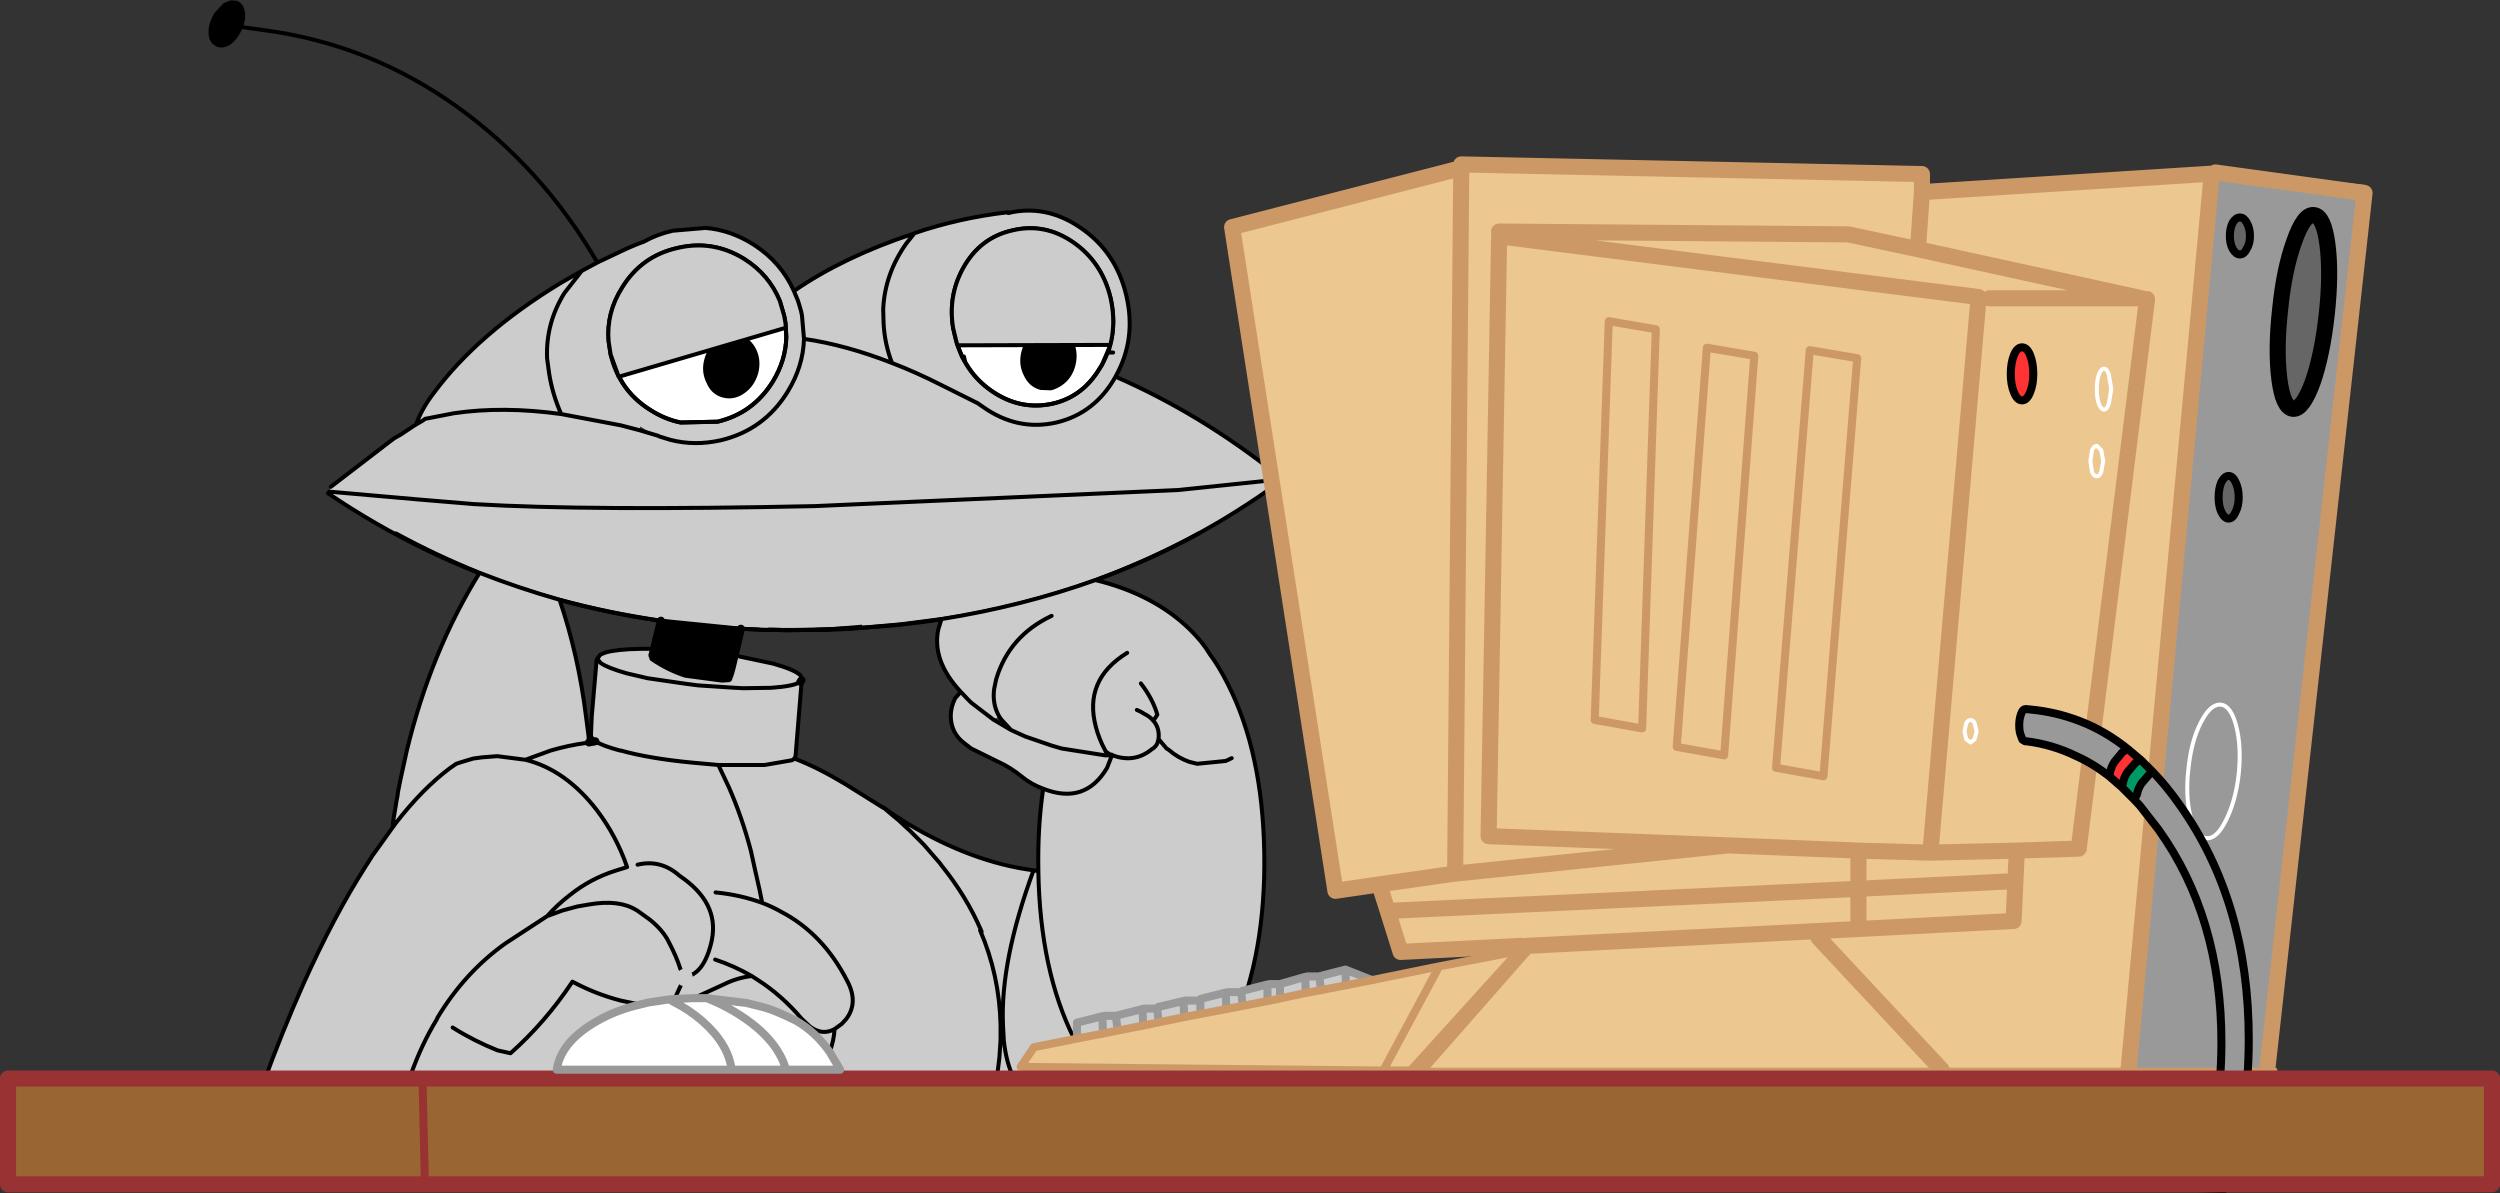
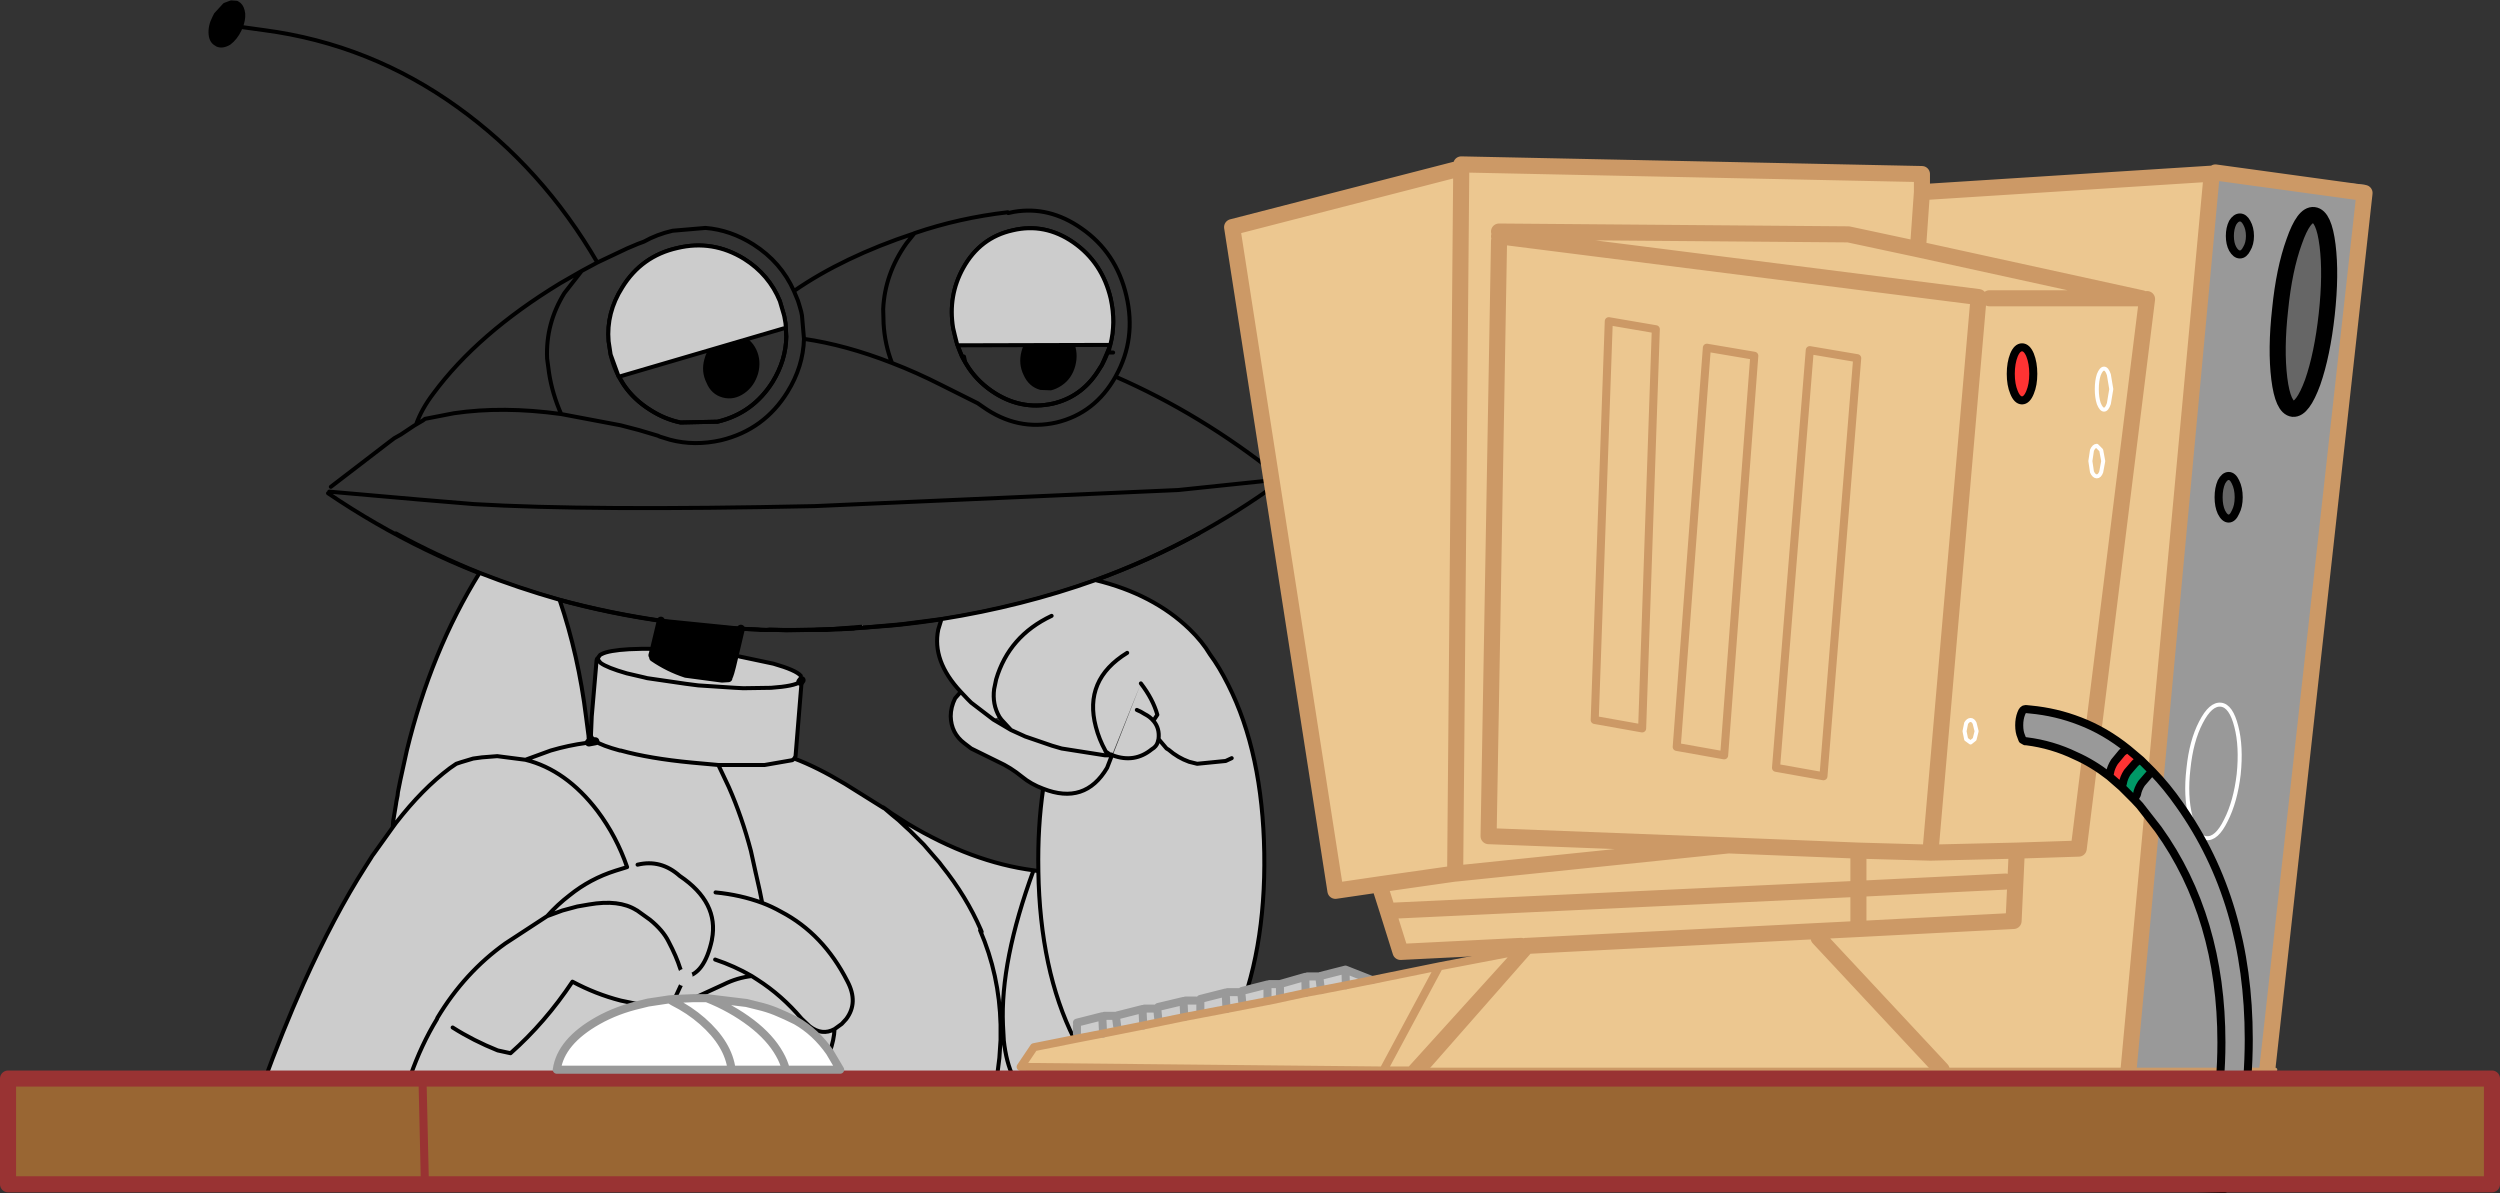
<svg xmlns="http://www.w3.org/2000/svg" height="148.4px" width="310.95px">
  <rect width="100%" height="100%" fill="#333333" stroke="none" />
  <g transform="matrix(1.0, 0.0, 0.0, 1.0, 155.45, 74.35)">
    <path d="M126.4 59.95 L126.35 60.2" fill="none" stroke="#cc9966" stroke-linecap="round" stroke-linejoin="round" stroke-width="2.0" />
    <path d="M-125.5 -71.0 L-125.65 -70.65 Q-126.15 -69.6 -126.95 -69.0 -127.8 -68.5 -128.45 -68.8 L-128.5 -68.85 Q-129.15 -69.15 -129.25 -70.05 -129.35 -71.1 -128.8 -72.15 L-128.6 -72.55 -127.5 -73.75 -126.7 -74.05 -126.0 -74.0 -125.7 -73.8 Q-125.3 -73.45 -125.2 -72.65 -125.15 -71.85 -125.5 -71.0 M-49.3 3.85 L-49.35 3.85 -51.9 3.95 -52.6 4.0 -53.6 4.0 -54.75 4.0 -57.65 4.05 -58.85 4.0 -59.1 4.0 -59.2 4.0 -59.2 3.9 -58.85 3.85 -57.95 3.85 -55.1 3.8 -53.1 3.7 -49.4 3.5 -49.3 3.85 M-61.6 -30.75 Q-61.0 -29.45 -61.4 -27.95 -61.85 -26.45 -63.0 -25.65 -64.2 -24.8 -65.5 -25.15 -66.8 -25.5 -67.35 -26.85 -68.0 -28.15 -67.6 -29.6 -67.2 -31.1 -66.0 -31.95 -64.85 -32.8 -63.55 -32.45 -62.25 -32.1 -61.6 -30.75 M-62.6 -28.05 L-63.25 -28.05 -63.2 -27.05 -62.55 -27.05 -62.6 -28.05 -62.55 -27.05 -63.2 -27.05 -63.25 -28.05 -62.6 -28.05 M-22.15 -31.75 Q-21.55 -30.4 -21.95 -28.9 -22.35 -27.4 -23.55 -26.6 -24.15 -26.2 -24.75 -26.05 L-26.0 -26.1 Q-27.3 -26.45 -27.9 -27.8 -28.55 -29.1 -28.15 -30.6 -27.75 -32.1 -26.55 -32.9 -25.35 -33.75 -24.05 -33.4 -22.75 -33.05 -22.15 -31.75 M-23.55 -28.85 L-24.1 -28.85 -24.1 -27.85 -23.5 -27.85 -23.55 -28.85 -23.5 -27.85 -24.1 -27.85 -24.1 -28.85 -23.55 -28.85" fill="#000000" fill-rule="evenodd" stroke="none" />
-     <path d="M-81.15 -41.7 L-77.45 -43.45 -76.15 -44.0 -76.1 -43.85 -75.35 -44.3 Q-73.75 -45.2 -71.8 -45.65 L-67.7 -46.0 Q-64.6 -45.75 -61.75 -43.95 -58.3 -41.75 -56.7 -38.15 -50.55 -42.4 -41.8 -45.3 L-41.7 -45.35 Q-36.15 -47.25 -30.1 -47.95 L-30.05 -47.85 -29.35 -48.0 Q-24.95 -48.75 -20.95 -45.95 -16.6 -42.95 -15.35 -37.55 -14.1 -32.2 -16.65 -27.6 L-16.7 -27.5 Q-6.05 -22.85 3.4 -15.3 L3.55 -14.7 3.7 -14.4 Q-17.05 0.75 -44.5 3.45 L-49.05 3.8 -49.3 3.85 -49.4 3.5 -53.1 3.7 -55.1 3.8 -57.95 3.85 -58.85 3.85 -59.2 3.9 -59.2 4.0 -60.85 4.0 -61.2 3.95 Q-91.25 2.85 -114.65 -13.0 L-114.5 -13.2 -114.3 -13.8 -107.0 -19.4 -106.4 -19.85 -105.6 -20.3 -104.1 -21.3 -103.95 -21.4 -103.7 -21.55 Q-103.0 -23.5 -101.55 -25.4 -96.05 -32.85 -85.8 -39.1 L-83.1 -40.65 -81.15 -41.7 M3.55 -14.7 L-8.9 -13.4 -54.1 -11.4 Q-82.25 -10.8 -96.5 -11.65 L-103.1 -12.2 -114.5 -13.2 -103.1 -12.2 -96.5 -11.65 Q-82.25 -10.8 -54.1 -11.4 L-8.9 -13.4 3.55 -14.7 M-83.1 -40.65 L-85.25 -37.9 Q-87.6 -34.1 -87.4 -29.75 L-87.15 -27.9 Q-86.75 -25.35 -85.65 -22.85 -92.9 -23.85 -99.0 -22.95 L-102.6 -22.25 -102.65 -22.2 -102.85 -22.05 -103.7 -21.55 -102.85 -22.05 -102.65 -22.2 -102.6 -22.25 -99.0 -22.95 Q-92.9 -23.85 -85.65 -22.85 -86.75 -25.35 -87.15 -27.9 L-87.4 -29.75 Q-87.6 -34.1 -85.25 -37.9 L-83.1 -40.65 M-71.2 -43.5 Q-75.65 -42.5 -78.05 -38.6 -80.05 -35.45 -79.75 -31.9 L-79.5 -30.25 Q-78.45 -25.8 -74.55 -23.35 -72.75 -22.2 -70.8 -21.8 L-66.2 -21.9 Q-61.8 -22.95 -59.35 -26.85 -57.7 -29.55 -57.65 -32.45 L-57.75 -34.15 -57.9 -35.0 -57.95 -35.2 -58.45 -36.9 Q-59.8 -40.2 -62.9 -42.15 -66.8 -44.55 -71.2 -43.5 M-73.4 -20.05 L-73.6 -20.15 -73.5 -20.1 -73.4 -20.05 -72.1 -19.65 Q-69.05 -18.85 -65.75 -19.6 -60.4 -20.9 -57.5 -25.6 -55.55 -28.75 -55.45 -32.2 L-55.7 -35.1 -55.8 -35.6 -56.0 -36.3 -56.2 -36.95 -56.7 -38.15 -56.2 -36.95 -56.0 -36.3 -55.8 -35.6 -55.7 -35.1 -55.45 -32.2 Q-55.55 -28.75 -57.5 -25.6 -60.4 -20.9 -65.75 -19.6 -69.05 -18.85 -72.1 -19.65 L-73.4 -20.05 M-75.95 -20.85 L-78.25 -21.45 -85.65 -22.85 -78.25 -21.45 -75.95 -20.85 -73.6 -20.15 Q-74.75 -20.6 -75.8 -21.3 L-75.95 -20.85 M-21.95 -44.2 Q-25.5 -46.65 -29.5 -45.7 -33.55 -44.8 -35.65 -41.0 -37.55 -37.55 -36.9 -33.55 L-36.7 -32.7 Q-35.7 -28.25 -32.15 -25.75 -28.55 -23.25 -24.5 -24.15 L-24.1 -24.25 Q-20.7 -25.2 -18.75 -28.4 L-18.4 -28.95 Q-16.3 -32.75 -17.3 -37.2 -18.35 -41.7 -21.95 -44.2 M-16.7 -27.5 Q-19.25 -22.95 -24.05 -21.8 -28.9 -20.7 -33.2 -23.75 L-33.85 -24.2 -38.35 -26.45 Q-41.5 -28.05 -44.5 -29.2 -45.4 -31.5 -45.55 -34.1 L-45.6 -35.9 Q-45.4 -40.3 -42.7 -44.1 L-41.7 -45.35 -42.7 -44.1 Q-45.4 -40.3 -45.6 -35.9 L-45.55 -34.1 Q-45.4 -31.5 -44.5 -29.2 -41.5 -28.05 -38.35 -26.45 L-33.85 -24.2 -33.2 -23.75 Q-28.9 -20.7 -24.05 -21.8 -19.25 -22.95 -16.7 -27.5 M-44.5 -29.2 Q-50.25 -31.45 -55.45 -32.2 -50.25 -31.45 -44.5 -29.2" fill="#cccccc" fill-rule="evenodd" stroke="none" />
-     <path d="M-71.2 -43.5 Q-66.8 -44.55 -62.9 -42.15 -59.8 -40.2 -58.45 -36.9 L-57.95 -35.2 -57.9 -35.0 -57.75 -34.15 -57.65 -32.45 Q-57.7 -29.55 -59.35 -26.85 -61.8 -22.95 -66.2 -21.9 L-70.8 -21.8 Q-72.75 -22.2 -74.55 -23.35 -78.45 -25.8 -79.5 -30.25 L-79.75 -31.9 Q-80.05 -35.45 -78.05 -38.6 -75.65 -42.5 -71.2 -43.5 M-61.6 -30.75 Q-62.25 -32.1 -63.55 -32.45 -64.85 -32.8 -66.0 -31.95 -67.2 -31.1 -67.6 -29.6 -68.0 -28.15 -67.35 -26.85 -66.8 -25.5 -65.5 -25.15 -64.2 -24.8 -63.0 -25.65 -61.85 -26.45 -61.4 -27.95 -61.0 -29.45 -61.6 -30.75 M-21.95 -44.2 Q-18.35 -41.7 -17.3 -37.2 -16.3 -32.75 -18.4 -28.95 L-18.75 -28.4 Q-20.7 -25.2 -24.1 -24.25 L-24.5 -24.15 Q-28.55 -23.25 -32.15 -25.75 -35.7 -28.25 -36.7 -32.7 L-36.9 -33.55 Q-37.55 -37.55 -35.65 -41.0 -33.55 -44.8 -29.5 -45.7 -25.5 -46.65 -21.95 -44.2 M-22.15 -31.75 Q-22.75 -33.05 -24.05 -33.4 -25.35 -33.75 -26.55 -32.9 -27.75 -32.1 -28.15 -30.6 -28.55 -29.1 -27.9 -27.8 -27.3 -26.45 -26.0 -26.1 L-24.75 -26.05 Q-24.15 -26.2 -23.55 -26.6 -22.35 -27.4 -21.95 -28.9 -21.55 -30.4 -22.15 -31.75" fill="#ffffff" fill-rule="evenodd" stroke="none" />
    <path d="M-125.5 -71.0 L-125.65 -70.65 Q-126.15 -69.6 -126.95 -69.0 -127.8 -68.5 -128.45 -68.8 L-128.5 -68.85 Q-129.15 -69.15 -129.25 -70.05 -129.35 -71.1 -128.8 -72.15 L-128.6 -72.55 -127.5 -73.75 -126.7 -74.05 -126.0 -74.0 -125.7 -73.8 Q-125.3 -73.45 -125.2 -72.65 -125.15 -71.85 -125.5 -71.0 L-122.6 -70.6 Q-109.4 -68.85 -98.5 -61.0 -87.95 -53.4 -81.15 -41.7 L-77.45 -43.45 -76.15 -44.0 -75.35 -44.3 Q-73.75 -45.2 -71.8 -45.65 L-67.7 -46.0 Q-64.6 -45.75 -61.75 -43.95 -58.3 -41.75 -56.7 -38.15 -50.55 -42.4 -41.8 -45.3 L-41.7 -45.35 Q-36.15 -47.25 -30.1 -47.95 M-30.05 -47.85 L-29.35 -48.0 Q-24.95 -48.75 -20.95 -45.95 -16.6 -42.95 -15.35 -37.55 -14.1 -32.2 -16.65 -27.6 L-16.7 -27.5 Q-6.05 -22.85 3.4 -15.3 M3.7 -14.4 Q-17.05 0.75 -44.5 3.45 L-49.05 3.8 -49.3 3.85 M-49.35 3.85 L-51.9 3.95 -52.6 4.0 -53.6 4.0 -54.75 4.0 -57.65 4.05 -58.85 4.0 -59.1 4.0 -59.2 4.0 -60.85 4.0 -61.2 3.95 Q-91.25 2.85 -114.65 -13.0 M-114.3 -13.8 L-107.0 -19.4 -106.4 -19.85 -105.6 -20.3 -104.1 -21.3 -103.95 -21.4 -103.7 -21.55 Q-103.0 -23.5 -101.55 -25.4 -96.05 -32.85 -85.8 -39.1 L-83.1 -40.65 -81.15 -41.7 M-103.7 -21.55 L-102.85 -22.05 -102.65 -22.2 -102.6 -22.25 -99.0 -22.95 Q-92.9 -23.85 -85.65 -22.85 -86.75 -25.35 -87.15 -27.9 L-87.4 -29.75 Q-87.6 -34.1 -85.25 -37.9 L-83.1 -40.65 M-114.5 -13.2 L-103.1 -12.2 -96.5 -11.65 Q-82.25 -10.8 -54.1 -11.4 L-8.9 -13.4 3.55 -14.7 M-71.2 -43.5 Q-66.8 -44.55 -62.9 -42.15 -59.8 -40.2 -58.45 -36.9 L-57.95 -35.2 -57.9 -35.0 -57.75 -34.15 -57.65 -32.45 Q-57.7 -29.55 -59.35 -26.85 -61.8 -22.95 -66.2 -21.9 L-70.8 -21.8 Q-72.75 -22.2 -74.55 -23.35 -78.45 -25.8 -79.5 -30.25 L-79.75 -31.9 Q-80.05 -35.45 -78.05 -38.6 -75.65 -42.5 -71.2 -43.5 M-61.6 -30.75 Q-61.0 -29.45 -61.4 -27.95 -61.85 -26.45 -63.0 -25.65 -64.2 -24.8 -65.5 -25.15 -66.8 -25.5 -67.35 -26.85 -68.0 -28.15 -67.6 -29.6 -67.2 -31.1 -66.0 -31.95 -64.85 -32.8 -63.55 -32.45 -62.25 -32.1 -61.6 -30.75 M-62.6 -28.05 L-62.55 -27.05 -63.2 -27.05 -63.25 -28.05 -62.6 -28.05 M-73.4 -20.05 L-73.6 -20.15 -73.5 -20.1 -73.4 -20.05 -72.1 -19.65 Q-69.05 -18.85 -65.75 -19.6 -60.4 -20.9 -57.5 -25.6 -55.55 -28.75 -55.45 -32.2 L-55.7 -35.1 -55.8 -35.6 -56.0 -36.3 -56.2 -36.95 -56.7 -38.15 M-85.65 -22.85 L-78.25 -21.45 -75.95 -20.85 -73.6 -20.15 M-21.95 -44.2 Q-18.35 -41.7 -17.3 -37.2 -16.3 -32.75 -18.4 -28.95 L-18.75 -28.4 Q-20.7 -25.2 -24.1 -24.25 L-24.5 -24.15 Q-28.55 -23.25 -32.15 -25.75 -35.7 -28.25 -36.7 -32.7 L-36.9 -33.55 Q-37.55 -37.55 -35.65 -41.0 -33.55 -44.8 -29.5 -45.7 -25.5 -46.65 -21.95 -44.2 M-41.7 -45.35 L-42.7 -44.1 Q-45.4 -40.3 -45.6 -35.9 L-45.55 -34.1 Q-45.4 -31.5 -44.5 -29.2 -41.5 -28.05 -38.35 -26.45 L-33.85 -24.2 -33.2 -23.75 Q-28.9 -20.7 -24.05 -21.8 -19.25 -22.95 -16.7 -27.5 M-22.15 -31.75 Q-21.55 -30.4 -21.95 -28.9 -22.35 -27.4 -23.55 -26.6 -24.15 -26.2 -24.75 -26.05 L-26.0 -26.1 Q-27.3 -26.45 -27.9 -27.8 -28.55 -29.1 -28.15 -30.6 -27.75 -32.1 -26.55 -32.9 -25.35 -33.75 -24.05 -33.4 -22.75 -33.05 -22.15 -31.75 M-23.55 -28.85 L-23.5 -27.85 -24.1 -27.85 -24.1 -28.85 -23.55 -28.85 M-55.45 -32.2 Q-50.25 -31.45 -44.5 -29.2" fill="none" stroke="#000000" stroke-linecap="round" stroke-linejoin="round" stroke-width="0.5" />
    <path d="M-78.45 -27.5 L-78.5 -27.5 -79.5 -30.25 -79.75 -31.9 Q-80.05 -35.45 -78.05 -38.6 -75.65 -42.5 -71.2 -43.5 -66.8 -44.55 -62.9 -42.15 -59.8 -40.2 -58.45 -36.9 L-57.95 -35.2 -57.9 -35.0 -57.75 -34.15 -57.7 -33.5 -58.0 -33.5 -78.45 -27.5 M-36.35 -31.4 L-36.4 -31.5 -36.7 -32.7 -36.9 -33.55 Q-37.55 -37.55 -35.65 -41.0 -33.55 -44.8 -29.5 -45.7 -25.5 -46.65 -21.95 -44.2 -18.35 -41.7 -17.3 -37.2 -16.65 -34.2 -17.35 -31.45 L-36.35 -31.4" fill="#cccccc" fill-rule="evenodd" stroke="none" />
    <path d="M-78.45 -27.5 L-78.5 -27.5 -79.5 -30.25 -79.75 -31.9 Q-80.05 -35.45 -78.05 -38.6 -75.65 -42.5 -71.2 -43.5 -66.8 -44.55 -62.9 -42.15 -59.8 -40.2 -58.45 -36.9 L-57.95 -35.2 -57.9 -35.0 -57.75 -34.15 -57.7 -33.5 -57.65 -32.45 Q-57.7 -29.55 -59.35 -26.85 -61.8 -22.95 -66.2 -21.9 L-70.8 -21.8 Q-72.75 -22.2 -74.55 -23.35 -76.65 -24.65 -77.9 -26.55 L-78.45 -27.5 -58.0 -33.5 M-36.35 -31.4 L-36.4 -31.5 -36.7 -32.7 -36.9 -33.55 Q-37.55 -37.55 -35.65 -41.0 -33.55 -44.8 -29.5 -45.7 -25.5 -46.65 -21.95 -44.2 -18.35 -41.7 -17.3 -37.2 -16.65 -34.2 -17.35 -31.45 L-17.45 -31.15 -17.55 -30.5 -17.0 -30.5 M-36.35 -31.4 L-35.8 -30.0 -35.55 -30.0 -35.4 -29.3 -35.25 -29.05 Q-34.1 -27.1 -32.15 -25.75 -28.55 -23.25 -24.5 -24.15 L-24.1 -24.25 Q-20.7 -25.2 -18.75 -28.4 L-18.4 -28.95 -17.45 -31.15 M-35.8 -30.0 L-35.4 -29.3 M-17.35 -31.45 L-36.35 -31.4" fill="none" stroke="#000000" stroke-linecap="round" stroke-linejoin="round" stroke-width="0.5" />
    <path d="M26.3 -53.25 L26.3 -53.9 83.6 -52.7 83.6 -50.45 119.65 -52.75 109.3 58.7 86.05 58.7 20.9 58.7 34.35 43.4 34.4 43.3 34.45 43.3 34.35 43.3 34.25 43.3 33.75 43.3 18.75 44.05 17.15 38.95 16.1 35.65 10.65 36.45 -2.2 -46.1 25.55 -53.25 26.3 -53.25 25.55 33.4 26.3 -53.25 M92.0 -37.25 L110.95 -37.25 83.1 -43.35 83.6 -50.45 83.1 -43.35 110.95 -37.25 92.0 -37.25 M96.05 -24.55 Q96.65 -24.55 97.05 -25.55 97.45 -26.5 97.45 -27.85 97.45 -29.2 97.05 -30.2 96.65 -31.15 96.05 -31.15 95.45 -31.15 95.05 -30.2 94.65 -29.2 94.65 -27.85 94.65 -26.5 95.05 -25.55 95.45 -24.55 96.05 -24.55 M106.25 -23.4 Q106.6 -23.4 106.85 -24.15 L107.15 -25.95 106.85 -27.75 Q106.6 -28.5 106.25 -28.5 105.9 -28.5 105.6 -27.75 105.35 -27.0 105.35 -25.95 105.35 -24.9 105.6 -24.15 105.9 -23.4 106.25 -23.4 105.9 -23.4 105.6 -24.15 105.35 -24.9 105.35 -25.95 105.35 -27.0 105.6 -27.75 105.9 -28.5 106.25 -28.5 106.6 -28.5 106.85 -27.75 L107.15 -25.95 106.85 -24.15 Q106.6 -23.4 106.25 -23.4 M111.6 -37.15 L103.1 31.2 95.4 31.45 84.65 31.7 90.65 -37.35 90.65 -37.4 31.1 -44.95 90.65 -37.4 90.65 -37.35 84.65 31.7 95.4 31.45 103.1 31.2 111.6 -37.15 M89.65 18.0 L90.15 17.6 90.4 16.6 90.15 15.6 Q89.95 15.2 89.65 15.2 89.35 15.2 89.1 15.6 L88.9 16.6 89.1 17.6 89.65 18.0 89.1 17.6 88.9 16.6 89.1 15.6 Q89.35 15.2 89.65 15.2 89.95 15.2 90.15 15.6 L90.4 16.6 90.15 17.6 89.65 18.0 M106.15 -17.0 L105.9 -18.35 105.35 -18.9 Q105.0 -18.9 104.75 -18.35 L104.55 -17.0 104.75 -15.65 Q105.0 -15.1 105.35 -15.1 105.7 -15.1 105.9 -15.65 L106.15 -17.0 105.9 -15.65 Q105.7 -15.1 105.35 -15.1 105.0 -15.1 104.75 -15.65 L104.55 -17.0 104.75 -18.35 Q105.0 -18.9 105.35 -18.9 L105.9 -18.35 106.15 -17.0 M95.4 31.45 L95.0 40.2 75.7 41.2 75.7 36.2 75.7 31.45 84.65 31.7 75.7 31.45 75.7 36.2 94.0 35.3 75.7 36.2 75.7 41.2 95.0 40.2 95.4 31.45 M75.55 -29.8 L71.35 22.2 65.45 21.15 69.65 -30.8 75.55 -29.8 69.65 -30.8 65.45 21.15 71.35 22.2 75.55 -29.8 M83.1 -43.35 L74.45 -45.2 31.0 -45.55 74.45 -45.2 83.1 -43.35 M31.0 -44.4 L29.7 29.65 59.55 30.8 25.65 34.3 25.55 34.3 16.1 35.65 25.55 34.3 25.65 34.3 59.55 30.8 29.7 29.65 31.0 -44.4 31.1 -44.95 31.0 -44.95 31.0 -44.4 M44.65 -34.4 L50.5 -33.4 48.8 16.25 42.9 15.2 44.65 -34.4 42.9 15.2 48.8 16.25 50.5 -33.4 44.65 -34.4 M56.85 -31.1 L62.75 -30.1 59.0 19.6 53.1 18.55 56.85 -31.1 53.1 18.55 59.0 19.6 62.75 -30.1 56.85 -31.1 M75.7 36.2 L17.15 38.95 75.7 36.2 M75.7 41.2 L70.7 41.45 34.45 43.3 70.7 41.45 75.7 41.2 M70.75 42.3 L86.05 58.7 70.75 42.3 M59.55 30.8 L75.7 31.45 59.55 30.8" fill="#ecc790" fill-rule="evenodd" stroke="none" />
    <path d="M119.65 -52.75 L120.1 -52.9 120.7 -53.15 138.75 -51.35 138.65 -50.35 126.55 58.7 109.3 58.7 119.65 -52.75 M124.0 -46.65 Q123.65 -47.3 123.15 -47.3 122.65 -47.3 122.25 -46.65 121.9 -45.95 121.9 -45.0 121.9 -44.05 122.25 -43.4 122.65 -42.7 123.15 -42.7 123.65 -42.7 124.0 -43.4 124.4 -44.05 124.4 -45.0 124.4 -45.95 124.0 -46.65 M138.65 -50.35 L120.1 -52.9 138.65 -50.35 M133.95 -35.25 Q134.5 -40.25 134.05 -43.85 133.6 -47.45 132.35 -47.6 131.1 -47.75 129.9 -44.3 128.65 -40.85 128.15 -35.85 127.6 -30.9 128.05 -27.25 128.5 -23.65 129.75 -23.5 130.95 -23.4 132.2 -26.8 133.4 -30.25 133.95 -35.25 M120.85 -10.65 Q121.25 -9.85 121.75 -9.85 122.25 -9.85 122.6 -10.65 123.0 -11.4 123.0 -12.5 123.0 -13.6 122.6 -14.4 122.25 -15.15 121.75 -15.15 121.25 -15.15 120.85 -14.4 120.5 -13.6 120.5 -12.5 120.5 -11.4 120.85 -10.65 M117.0 27.2 Q117.65 29.75 118.95 29.9 120.25 30.05 121.4 27.7 122.6 25.35 123.0 21.95 123.35 18.5 122.7 16.0 122.05 13.45 120.8 13.3 119.5 13.15 118.3 15.5 117.1 17.8 116.75 21.25 116.35 24.65 117.0 27.2 116.35 24.65 116.75 21.25 117.1 17.8 118.3 15.5 119.5 13.15 120.8 13.3 122.05 13.45 122.7 16.0 123.35 18.5 123.0 21.95 122.6 25.35 121.4 27.7 120.25 30.05 118.95 29.9 117.65 29.75 117.0 27.2" fill="#999999" fill-rule="evenodd" stroke="none" />
    <path d="M124.0 -46.65 Q124.4 -45.95 124.4 -45.0 124.4 -44.05 124.0 -43.4 123.65 -42.7 123.15 -42.7 122.65 -42.7 122.25 -43.4 121.9 -44.05 121.9 -45.0 121.9 -45.95 122.25 -46.65 122.65 -47.3 123.15 -47.3 123.65 -47.3 124.0 -46.65 M133.95 -35.25 Q133.4 -30.25 132.2 -26.8 130.95 -23.4 129.75 -23.5 128.5 -23.65 128.05 -27.25 127.6 -30.9 128.15 -35.85 128.65 -40.85 129.9 -44.3 131.1 -47.75 132.35 -47.6 133.6 -47.45 134.05 -43.85 134.5 -40.25 133.95 -35.25 M120.85 -10.65 Q120.5 -11.4 120.5 -12.5 120.5 -13.6 120.85 -14.4 121.25 -15.15 121.75 -15.15 122.25 -15.15 122.6 -14.4 123.0 -13.6 123.0 -12.5 123.0 -11.4 122.6 -10.65 122.25 -9.85 121.75 -9.85 121.25 -9.85 120.85 -10.65" fill="#666666" fill-rule="evenodd" stroke="none" />
    <path d="M96.05 -24.55 Q95.45 -24.55 95.05 -25.55 94.65 -26.5 94.65 -27.85 94.65 -29.2 95.05 -30.2 95.45 -31.15 96.05 -31.15 96.65 -31.15 97.05 -30.2 97.45 -29.2 97.45 -27.85 97.45 -26.5 97.05 -25.55 96.65 -24.55 96.05 -24.55" fill="#ff3333" fill-rule="evenodd" stroke="none" />
    <path d="M83.6 -50.45 L83.6 -52.7 26.3 -53.9 26.3 -53.25 25.55 33.4 M138.65 -50.35 L126.55 58.7 126.4 59.95 M120.1 -52.9 L138.65 -50.35 M119.65 -52.75 L83.6 -50.45 83.1 -43.35 110.95 -37.25 92.0 -37.25 M31.1 -44.95 L90.65 -37.4 90.65 -37.35 84.65 31.7 95.4 31.45 103.1 31.2 111.6 -37.15 M84.65 31.7 L75.7 31.45 75.7 36.2 94.0 35.3 M75.7 36.2 L75.7 41.2 95.0 40.2 95.4 31.45 M31.0 -45.55 L74.45 -45.2 83.1 -43.35 M25.55 -53.25 L-2.2 -46.1 10.65 36.45 16.1 35.65 25.55 34.3 25.65 34.3 59.55 30.8 29.7 29.65 31.0 -44.4 M31.0 -44.95 L31.1 -44.95 M16.1 35.65 L17.15 38.95 75.7 36.2 M17.15 38.95 L18.75 44.05 33.75 43.3 M34.35 43.3 L34.45 43.3 70.7 41.45 75.7 41.2 M34.45 43.3 L34.4 43.3 34.35 43.4 20.9 58.7 20.0 59.7 M86.05 58.7 L70.75 42.3 M109.3 58.7 L119.65 -52.75 M75.7 31.45 L59.55 30.8" fill="none" stroke="#cc9966" stroke-linecap="round" stroke-linejoin="round" stroke-width="2.0" />
    <path d="M124.0 -46.65 Q124.4 -45.95 124.4 -45.0 124.4 -44.05 124.0 -43.4 123.65 -42.7 123.15 -42.7 122.65 -42.7 122.25 -43.4 121.9 -44.05 121.9 -45.0 121.9 -45.95 122.25 -46.65 122.65 -47.3 123.15 -47.3 123.65 -47.3 124.0 -46.65 M120.85 -10.65 Q120.5 -11.4 120.5 -12.5 120.5 -13.6 120.85 -14.4 121.25 -15.15 121.75 -15.15 122.25 -15.15 122.6 -14.4 123.0 -13.6 123.0 -12.5 123.0 -11.4 122.6 -10.65 122.25 -9.85 121.75 -9.85 121.25 -9.85 120.85 -10.65 M96.05 -24.55 Q95.45 -24.55 95.05 -25.55 94.65 -26.5 94.65 -27.85 94.65 -29.2 95.05 -30.2 95.45 -31.15 96.05 -31.15 96.65 -31.15 97.05 -30.2 97.45 -29.2 97.45 -27.85 97.45 -26.5 97.05 -25.55 96.65 -24.55 96.05 -24.55" fill="none" stroke="#000000" stroke-linecap="round" stroke-linejoin="round" stroke-width="1.0" />
    <path d="M133.95 -35.25 Q133.4 -30.25 132.2 -26.8 130.95 -23.4 129.75 -23.5 128.5 -23.65 128.05 -27.25 127.6 -30.9 128.15 -35.85 128.65 -40.85 129.9 -44.3 131.1 -47.75 132.35 -47.6 133.6 -47.45 134.05 -43.85 134.5 -40.25 133.95 -35.25" fill="none" stroke="#000000" stroke-linecap="round" stroke-linejoin="round" stroke-width="2.0" />
    <path d="M106.25 -23.4 Q105.9 -23.4 105.6 -24.15 105.35 -24.9 105.35 -25.95 105.35 -27.0 105.6 -27.75 105.9 -28.5 106.25 -28.5 106.6 -28.5 106.85 -27.75 L107.15 -25.95 106.85 -24.15 Q106.6 -23.4 106.25 -23.4 M106.15 -17.0 L105.9 -15.65 Q105.7 -15.1 105.35 -15.1 105.0 -15.1 104.75 -15.65 L104.55 -17.0 104.75 -18.35 Q105.0 -18.9 105.35 -18.9 L105.9 -18.35 106.15 -17.0 M89.65 18.0 L89.1 17.6 88.9 16.6 89.1 15.6 Q89.35 15.2 89.65 15.2 89.95 15.2 90.15 15.6 L90.4 16.6 90.15 17.6 89.65 18.0 M117.0 27.2 Q116.35 24.65 116.75 21.25 117.1 17.8 118.3 15.5 119.5 13.15 120.8 13.3 122.05 13.45 122.7 16.0 123.35 18.5 123.0 21.95 122.6 25.35 121.4 27.7 120.25 30.05 118.95 29.9 117.65 29.75 117.0 27.2" fill="none" stroke="#ffffff" stroke-linecap="round" stroke-linejoin="round" stroke-width="0.5" />
    <path d="M75.55 -29.8 L69.65 -30.8 65.45 21.15 71.35 22.2 75.55 -29.8 M56.85 -31.1 L53.1 18.55 59.0 19.6 62.75 -30.1 56.85 -31.1 M44.65 -34.4 L42.9 15.2 48.8 16.25 50.5 -33.4 44.65 -34.4" fill="none" stroke="#cc9966" stroke-linecap="round" stroke-linejoin="round" stroke-width="1.0" />
    <path d="M126.55 58.7 L127.55 58.7 M20.9 58.7 L86.05 58.7 109.3 58.7 126.55 58.7 M20.9 58.7 L19.95 58.7" fill="none" stroke="#cc9966" stroke-linecap="round" stroke-linejoin="round" stroke-width="0.5" />
    <path d="M106.9 22.2 Q104.85 20.6 102.7 19.65 99.8 18.25 96.6 17.85 L96.45 17.85 96.1 17.65 95.95 17.25 Q95.7 16.7 95.7 15.85 95.7 15.05 95.95 14.4 96.15 13.85 96.45 13.85 L96.6 13.85 97.1 13.9 Q100.3 14.2 103.25 15.35 106.4 16.55 109.25 18.85 108.9 18.9 108.5 19.25 L107.55 20.4 Q107.1 21.1 107.0 21.75 L106.9 22.2 M112.3 21.65 Q114.05 23.45 115.65 25.75 124.25 37.85 124.25 54.9 124.25 65.1 121.2 73.55 L117.6 73.4 Q120.85 65.3 120.85 55.3 120.85 39.75 113.0 28.8 L110.7 25.85 110.0 25.1 110.35 24.45 Q110.45 23.8 110.9 23.1 L111.85 22.0 Q112.1 21.75 112.3 21.65" fill="#999999" fill-rule="evenodd" stroke="none" />
    <path d="M109.25 18.85 L110.85 20.2 Q110.5 20.2 110.1 20.6 L109.15 21.7 Q108.7 22.4 108.6 23.05 L108.45 23.55 106.9 22.2 107.0 21.75 Q107.1 21.1 107.55 20.4 L108.5 19.25 Q108.9 18.9 109.25 18.85" fill="#ff3333" fill-rule="evenodd" stroke="none" />
    <path d="M110.85 20.2 L111.25 20.6 112.3 21.65 Q112.1 21.75 111.85 22.0 L110.9 23.1 Q110.45 23.8 110.35 24.45 L110.0 25.1 108.45 23.55 108.6 23.05 Q108.7 22.4 109.15 21.7 L110.1 20.6 Q110.5 20.2 110.85 20.2" fill="#009966" fill-rule="evenodd" stroke="none" />
    <path d="M106.9 22.2 Q104.85 20.6 102.7 19.65 99.8 18.25 96.6 17.85 L96.45 17.85 96.1 17.65 95.95 17.25 Q95.7 16.7 95.7 15.85 95.7 15.05 95.95 14.4 96.15 13.85 96.45 13.85 L96.6 13.85 97.1 13.9 Q100.3 14.2 103.25 15.35 106.4 16.55 109.25 18.85 L110.85 20.2 111.25 20.6 112.3 21.65 Q114.05 23.45 115.65 25.75 124.25 37.85 124.25 54.9 124.25 65.1 121.2 73.55 L117.6 73.4 Q120.85 65.3 120.85 55.3 120.85 39.75 113.0 28.8 L110.7 25.85 110.0 25.1 108.45 23.55 106.9 22.2 107.0 21.75 Q107.1 21.1 107.55 20.4 L108.5 19.25 Q108.9 18.9 109.25 18.85 M110.0 25.1 L110.35 24.45 Q110.45 23.8 110.9 23.1 L111.85 22.0 Q112.1 21.75 112.3 21.65 M108.45 23.55 L108.6 23.05 Q108.7 22.4 109.15 21.7 L110.1 20.6 Q110.5 20.2 110.85 20.2" fill="none" stroke="#000000" stroke-linecap="round" stroke-linejoin="round" stroke-width="1.0" />
-     <path d="M-19.2 -2.2 Q-12.0 -0.45 -7.5 3.9 -5.9 5.45 -4.95 7.05 -3.8 8.6 -2.7 10.8 1.6 19.3 1.8 31.75 2.0 44.15 -2.0 53.3 -3.75 57.3 -5.8 59.65 L-18.65 59.65 -29.4 59.65 -31.45 59.65 -32.25 60.0 -58.55 60.25 -58.55 60.1 Q-55.95 60.1 -54.35 59.15 L-53.75 58.7 -54.35 59.15 Q-55.95 60.1 -58.55 60.1 L-60.45 59.95 -61.3 59.8 -61.35 59.8 -61.4 60.3 -83.5 60.4 -92.15 60.35 -103.8 60.4 -110.9 60.4 -113.55 60.4 -122.7 60.4 Q-120.35 53.95 -117.7 48.0 -113.9 39.55 -110.0 33.45 L-109.3 32.35 -109.15 32.1 -109.0 31.9 -106.6 28.55 -106.2 28.0 Q-102.9 23.75 -99.5 21.2 L-98.7 20.65 -98.1 20.45 -96.6 20.0 -95.5 19.85 -93.6 19.7 -90.1 20.15 -86.95 19.0 Q-84.75 18.35 -82.5 18.05 L-82.2 18.0 -82.5 18.05 Q-84.75 18.35 -86.95 19.0 L-90.1 20.15 Q-85.05 21.4 -81.15 26.5 -78.75 29.7 -77.45 33.5 L-78.9 33.95 Q-82.05 34.95 -84.6 37.0 -86.1 38.15 -87.4 39.6 L-85.5 38.9 -83.65 38.4 -82.2 38.15 Q-78.45 37.5 -76.3 38.85 L-76.2 38.9 -74.6 40.05 Q-73.0 41.35 -72.3 42.75 -71.3 44.65 -70.85 46.1 L-70.4 47.2 -70.85 46.1 Q-71.3 44.65 -72.3 42.75 -73.0 41.35 -74.6 40.05 L-76.2 38.9 -76.3 38.85 Q-78.45 37.5 -82.2 38.15 L-83.65 38.4 -85.5 38.9 -87.4 39.6 Q-86.1 38.15 -84.6 37.0 -82.05 34.95 -78.9 33.95 L-77.45 33.5 Q-78.75 29.7 -81.15 26.5 -85.05 21.4 -90.1 20.15 L-93.6 19.7 -95.5 19.85 -96.6 20.0 -98.1 20.45 -98.7 20.65 -99.5 21.2 Q-102.9 23.75 -106.2 28.0 L-106.55 27.8 -106.2 25.7 -106.15 25.35 -106.0 24.6 -105.95 24.15 -105.65 22.65 -104.85 19.0 Q-101.85 6.65 -95.8 -3.1 -90.95 -1.2 -85.85 0.25 -83.5 7.15 -82.55 14.85 L-82.25 17.15 -82.2 18.0 -81.4 17.85 -81.85 17.4 -81.95 17.15 -81.85 14.75 -81.25 7.8 -81.0 7.8 -80.75 8.1 Q-79.95 8.7 -77.5 9.4 L-75.35 9.9 -74.95 10.0 -70.15 10.7 -68.6 10.9 -64.0 11.2 -63.0 11.25 -59.55 11.2 Q-56.65 11.0 -55.9 10.45 -56.65 11.0 -59.55 11.2 L-63.0 11.25 -64.0 11.2 -68.6 10.9 -70.15 10.7 -74.95 10.0 -75.35 9.9 -77.5 9.4 Q-79.95 8.7 -80.75 8.1 L-81.0 7.8 -81.1 7.5 -80.8 7.1 -80.6 7.0 Q-79.75 6.55 -77.2 6.4 L-75.65 6.35 -74.7 6.35 -74.1 6.4 -74.3 7.15 -74.2 7.45 Q-72.3 8.75 -70.15 9.45 L-65.65 10.05 -64.85 10.0 -64.75 9.7 -64.6 9.25 -64.4 8.5 -64.25 8.5 -63.95 7.25 -63.5 7.3 -59.25 8.2 Q-56.45 9.0 -55.85 9.7 L-55.9 10.45 -55.75 10.5 -56.5 19.7 -56.65 20.0 Q-53.85 21.05 -50.35 23.15 L-45.55 26.15 -45.55 26.1 -44.5 27.0 Q-43.65 27.65 -42.85 28.45 L-42.3 28.95 -40.55 30.7 -38.6 32.95 -38.3 33.35 Q-35.25 37.15 -33.45 41.3 -35.25 37.15 -38.3 33.35 L-38.6 32.95 -40.55 30.7 -42.3 28.95 -42.55 28.1 Q-34.55 32.9 -26.9 33.9 L-26.3 34.0 -26.3 33.9 Q-26.4 28.5 -25.7 23.75 -27.2 23.2 -28.35 22.25 -29.75 21.1 -31.3 20.4 L-34.65 18.75 -35.5 18.1 Q-37.15 16.85 -37.2 14.75 -37.2 13.6 -36.65 12.5 L-35.95 11.7 -35.1 12.6 -34.65 13.05 -31.9 15.15 -34.65 13.05 -35.1 12.6 -35.95 11.7 Q-39.55 7.85 -38.75 3.95 L-38.35 2.65 Q-28.3 1.05 -19.2 -2.2 M-11.2 17.75 L-11.35 17.55 -11.45 17.95 -11.2 17.75 -10.35 18.75 -10.1 18.9 Q-8.95 19.9 -7.55 20.4 L-6.55 20.65 -3.0 20.3 -2.25 19.95 -3.0 20.3 -6.55 20.65 -7.55 20.4 Q-8.95 19.9 -10.1 18.9 L-10.35 18.75 -11.2 17.75 M-13.55 10.65 Q-12.05 12.6 -11.5 14.55 L-12.0 15.3 -11.95 15.35 Q-11.2 16.25 -11.35 17.55 -11.2 16.25 -11.95 15.35 L-12.0 15.3 Q-12.4 14.8 -13.1 14.45 -13.55 14.15 -14.05 13.95 -13.55 14.15 -13.1 14.45 -12.4 14.8 -12.0 15.3 L-11.5 14.55 Q-12.05 12.6 -13.55 10.65 M-17.15 19.6 L-17.05 19.6 -17.2 19.5 -17.4 19.5 -17.45 19.45 -17.95 19.1 -18.0 19.6 -17.95 19.6 -17.15 19.6 -17.75 21.15 Q-20.5 25.8 -25.7 23.75 -20.5 25.8 -17.75 21.15 L-17.15 19.6 M-29.7 16.45 L-28.05 17.2 -27.95 17.25 -24.6 18.4 -23.4 18.75 -18.0 19.6 -23.4 18.75 -24.6 18.4 -27.95 17.25 -28.05 17.2 -29.7 16.45 -30.9 15.15 -31.15 14.8 Q-32.05 13.25 -31.8 11.35 L-31.55 10.15 Q-29.95 4.75 -24.65 2.25 -29.95 4.75 -31.55 10.15 L-31.8 11.35 Q-32.05 13.25 -31.15 14.8 L-31.9 15.15 -29.7 16.45 M-15.25 6.85 Q-20.7 10.2 -19.15 16.05 -18.75 17.6 -17.95 19.05 L-17.95 19.1 -17.95 19.05 Q-18.75 17.6 -19.15 16.05 -20.7 10.2 -15.25 6.85 M-11.45 17.95 Q-11.6 18.5 -12.2 18.85 -14.35 20.6 -17.05 19.6 -14.35 20.6 -12.2 18.85 -11.6 18.5 -11.45 17.95 M-62.05 31.5 Q-63.15 27.3 -64.8 23.55 L-66.1 20.8 -60.35 20.8 -56.9 20.2 -56.65 20.0 -56.9 20.2 -60.35 20.8 -66.1 20.8 -64.8 23.55 Q-63.15 27.3 -62.05 31.5 L-61.45 34.25 -61.4 34.45 -62.05 31.5 M-52.25 56.5 Q-51.7 54.95 -51.65 53.65 L-50.75 53.0 -50.2 52.4 Q-48.65 50.35 -50.05 47.7 -53.05 41.8 -58.3 39.05 -59.45 38.4 -60.65 37.95 L-60.95 36.45 -61.4 34.45 -60.95 36.45 -60.65 37.95 Q-59.45 38.4 -58.3 39.05 -53.05 41.8 -50.05 47.7 -48.65 50.35 -50.2 52.4 L-50.75 53.0 -51.65 53.65 Q-51.7 54.95 -52.25 56.5 -54.0 54.0 -56.45 52.6 L-57.7 52.0 -58.5 51.65 Q-59.5 51.2 -60.6 50.9 L-62.6 50.4 -67.55 49.8 -67.95 49.8 -68.8 49.8 -69.15 49.8 -71.55 49.9 -70.35 47.3 -71.55 49.9 -72.2 49.95 -74.85 50.35 -75.85 50.6 Q-78.7 51.25 -81.1 52.6 -85.7 55.2 -86.2 58.7 L-53.75 58.7 -50.95 58.7 -52.25 56.5 M-33.45 41.3 L-33.55 41.35 -33.35 41.55 -33.45 41.3 M-66.1 20.8 L-69.4 20.5 Q-74.65 20.0 -78.25 19.0 L-78.35 19.0 Q-80.55 18.4 -81.4 17.85 -80.55 18.4 -78.35 19.0 L-78.25 19.0 Q-74.65 20.0 -69.4 20.5 L-66.1 20.8 M-76.15 33.2 Q-73.25 32.5 -70.9 34.6 -66.0 37.9 -66.9 42.5 L-66.9 42.55 Q-67.85 46.9 -70.3 47.15 -67.85 46.9 -66.9 42.55 L-66.9 42.5 Q-66.0 37.9 -70.9 34.6 -73.25 32.5 -76.15 33.2 M-70.3 47.15 L-70.4 47.2 -70.35 47.3 -70.3 47.15 M-66.5 45.0 Q-64.1 45.8 -61.95 47.05 -63.75 47.25 -65.45 48.1 L-69.15 49.8 -65.45 48.1 Q-63.75 47.25 -61.95 47.05 -64.1 45.8 -66.5 45.0 M-61.95 47.05 L-61.25 47.5 Q-58.2 49.45 -55.75 52.35 L-54.75 53.3 Q-53.2 54.5 -51.65 53.65 -53.2 54.5 -54.75 53.3 L-55.75 52.35 Q-58.2 49.45 -61.25 47.5 L-61.95 47.05 M-66.45 36.65 Q-63.35 36.95 -60.65 37.95 -63.35 36.95 -66.45 36.65 M-62.6 59.6 L-61.35 59.8 -62.6 59.6 -63.35 59.4 -65.45 58.85 -65.75 58.75 -66.95 59.75 -67.0 59.75 -62.6 59.6 M-99.15 53.45 Q-96.55 55.1 -93.55 56.3 L-91.95 56.65 Q-87.65 52.85 -84.25 47.75 -81.35 49.3 -78.25 50.1 L-75.85 50.6 -78.25 50.1 Q-81.35 49.3 -84.25 47.75 -87.65 52.85 -91.95 56.65 L-93.55 56.3 Q-96.55 55.1 -99.15 53.45 M-30.6 55.05 L-30.6 55.0 -30.7 53.15 -31.0 53.1 -31.0 55.0 -30.6 55.05 Q-30.3 57.8 -29.4 59.65 -30.3 57.8 -30.6 55.05 M-26.3 34.0 Q-26.1 46.35 -21.85 54.85 -20.35 57.8 -18.65 59.65 -20.35 57.8 -21.85 54.85 -26.1 46.35 -26.3 34.0 M-31.0 55.0 L-31.15 57.25 -31.45 59.65 -31.15 57.25 -31.0 55.0 M-33.55 41.35 Q-31.15 46.9 -31.0 53.1 -31.15 46.9 -33.55 41.35 M-30.7 53.15 Q-31.05 45.2 -26.9 33.9 -31.05 45.2 -30.7 53.15 M-104.4 59.45 Q-103.05 55.6 -101.1 52.4 L-101.05 52.25 Q-97.65 46.6 -92.6 43.0 L-87.4 39.6 -92.6 43.0 Q-97.65 46.6 -101.05 52.25 L-101.1 52.4 Q-103.05 55.6 -104.4 59.45" fill="#cccccc" fill-rule="evenodd" stroke="none" />
+     <path d="M-19.2 -2.2 Q-12.0 -0.45 -7.5 3.9 -5.9 5.45 -4.95 7.05 -3.8 8.6 -2.7 10.8 1.6 19.3 1.8 31.75 2.0 44.15 -2.0 53.3 -3.75 57.3 -5.8 59.65 L-18.65 59.65 -29.4 59.65 -31.45 59.65 -32.25 60.0 -58.55 60.25 -58.55 60.1 Q-55.95 60.1 -54.35 59.15 L-53.75 58.7 -54.35 59.15 Q-55.95 60.1 -58.55 60.1 L-60.45 59.95 -61.3 59.8 -61.35 59.8 -61.4 60.3 -83.5 60.4 -92.15 60.35 -103.8 60.4 -110.9 60.4 -113.55 60.4 -122.7 60.4 Q-120.35 53.95 -117.7 48.0 -113.9 39.55 -110.0 33.45 L-109.3 32.35 -109.15 32.1 -109.0 31.9 -106.6 28.55 -106.2 28.0 Q-102.9 23.75 -99.5 21.2 L-98.7 20.65 -98.1 20.45 -96.6 20.0 -95.5 19.85 -93.6 19.7 -90.1 20.15 -86.95 19.0 Q-84.75 18.35 -82.5 18.05 L-82.2 18.0 -82.5 18.05 Q-84.75 18.35 -86.95 19.0 L-90.1 20.15 Q-85.05 21.4 -81.15 26.5 -78.75 29.7 -77.45 33.5 L-78.9 33.95 Q-82.05 34.95 -84.6 37.0 -86.1 38.15 -87.4 39.6 L-85.5 38.9 -83.65 38.4 -82.2 38.15 Q-78.45 37.5 -76.3 38.85 L-76.2 38.9 -74.6 40.05 Q-73.0 41.35 -72.3 42.75 -71.3 44.65 -70.85 46.1 L-70.4 47.2 -70.85 46.1 Q-71.3 44.65 -72.3 42.75 -73.0 41.35 -74.6 40.05 L-76.2 38.9 -76.3 38.85 Q-78.45 37.5 -82.2 38.15 L-83.65 38.4 -85.5 38.9 -87.4 39.6 Q-86.1 38.15 -84.6 37.0 -82.05 34.95 -78.9 33.95 L-77.45 33.5 Q-78.75 29.7 -81.15 26.5 -85.05 21.4 -90.1 20.15 L-93.6 19.7 -95.5 19.85 -96.6 20.0 -98.1 20.45 -98.7 20.65 -99.5 21.2 Q-102.9 23.75 -106.2 28.0 L-106.55 27.8 -106.2 25.7 -106.15 25.35 -106.0 24.6 -105.95 24.15 -105.65 22.65 -104.85 19.0 Q-101.85 6.65 -95.8 -3.1 -90.95 -1.2 -85.85 0.25 -83.5 7.15 -82.55 14.85 L-82.25 17.15 -82.2 18.0 -81.4 17.85 -81.85 17.4 -81.95 17.15 -81.85 14.75 -81.25 7.8 -81.0 7.8 -80.75 8.1 Q-79.95 8.7 -77.5 9.4 L-75.35 9.9 -74.95 10.0 -70.15 10.7 -68.6 10.9 -64.0 11.2 -63.0 11.25 -59.55 11.2 Q-56.65 11.0 -55.9 10.45 -56.65 11.0 -59.55 11.2 L-63.0 11.25 -64.0 11.2 -68.6 10.9 -70.15 10.7 -74.95 10.0 -75.35 9.9 -77.5 9.4 Q-79.95 8.7 -80.75 8.1 L-81.0 7.8 -81.1 7.5 -80.8 7.1 -80.6 7.0 Q-79.75 6.55 -77.2 6.4 L-75.65 6.35 -74.7 6.35 -74.1 6.4 -74.3 7.15 -74.2 7.45 Q-72.3 8.75 -70.15 9.45 L-65.65 10.05 -64.85 10.0 -64.75 9.7 -64.6 9.25 -64.4 8.5 -64.25 8.5 -63.95 7.25 -63.5 7.3 -59.25 8.2 Q-56.45 9.0 -55.85 9.7 L-55.9 10.45 -55.75 10.5 -56.5 19.7 -56.65 20.0 Q-53.85 21.05 -50.35 23.15 L-45.55 26.15 -45.55 26.1 -44.5 27.0 Q-43.65 27.65 -42.85 28.45 L-42.3 28.95 -40.55 30.7 -38.6 32.95 -38.3 33.35 Q-35.25 37.15 -33.45 41.3 -35.25 37.15 -38.3 33.35 L-38.6 32.95 -40.55 30.7 -42.3 28.95 -42.55 28.1 Q-34.55 32.9 -26.9 33.9 L-26.3 34.0 -26.3 33.9 Q-26.4 28.5 -25.7 23.75 -27.2 23.2 -28.35 22.25 -29.75 21.1 -31.3 20.4 L-34.65 18.75 -35.5 18.1 Q-37.15 16.85 -37.2 14.75 -37.2 13.6 -36.65 12.5 L-35.95 11.7 -35.1 12.6 -34.65 13.05 -31.9 15.15 -34.65 13.05 -35.1 12.6 -35.95 11.7 Q-39.55 7.85 -38.75 3.95 L-38.35 2.65 Q-28.3 1.05 -19.2 -2.2 M-11.2 17.75 L-11.35 17.55 -11.45 17.95 -11.2 17.75 -10.35 18.75 -10.1 18.9 Q-8.95 19.9 -7.55 20.4 L-6.55 20.65 -3.0 20.3 -2.25 19.95 -3.0 20.3 -6.55 20.65 -7.55 20.4 Q-8.95 19.9 -10.1 18.9 L-10.35 18.75 -11.2 17.75 M-13.55 10.65 Q-12.05 12.6 -11.5 14.55 L-12.0 15.3 -11.95 15.35 Q-11.2 16.25 -11.35 17.55 -11.2 16.25 -11.95 15.35 L-12.0 15.3 Q-12.4 14.8 -13.1 14.45 -13.55 14.15 -14.05 13.95 -13.55 14.15 -13.1 14.45 -12.4 14.8 -12.0 15.3 L-11.5 14.55 Q-12.05 12.6 -13.55 10.65 L-17.05 19.6 -17.2 19.5 -17.4 19.5 -17.45 19.45 -17.95 19.1 -18.0 19.6 -17.95 19.6 -17.15 19.6 -17.75 21.15 Q-20.5 25.8 -25.7 23.75 -20.5 25.8 -17.75 21.15 L-17.15 19.6 M-29.7 16.45 L-28.05 17.2 -27.95 17.25 -24.6 18.4 -23.4 18.75 -18.0 19.6 -23.4 18.75 -24.6 18.4 -27.95 17.25 -28.05 17.2 -29.7 16.45 -30.9 15.15 -31.15 14.8 Q-32.05 13.25 -31.8 11.35 L-31.55 10.15 Q-29.95 4.75 -24.65 2.25 -29.95 4.75 -31.55 10.15 L-31.8 11.35 Q-32.05 13.25 -31.15 14.8 L-31.9 15.15 -29.7 16.45 M-15.25 6.85 Q-20.7 10.2 -19.15 16.05 -18.75 17.6 -17.95 19.05 L-17.95 19.1 -17.95 19.05 Q-18.75 17.6 -19.15 16.05 -20.7 10.2 -15.25 6.85 M-11.45 17.95 Q-11.6 18.5 -12.2 18.85 -14.35 20.6 -17.05 19.6 -14.35 20.6 -12.2 18.85 -11.6 18.5 -11.45 17.95 M-62.05 31.5 Q-63.15 27.3 -64.8 23.55 L-66.1 20.8 -60.35 20.8 -56.9 20.2 -56.65 20.0 -56.9 20.2 -60.35 20.8 -66.1 20.8 -64.8 23.55 Q-63.15 27.3 -62.05 31.5 L-61.45 34.25 -61.4 34.45 -62.05 31.5 M-52.25 56.5 Q-51.7 54.95 -51.65 53.65 L-50.75 53.0 -50.2 52.4 Q-48.65 50.35 -50.05 47.7 -53.05 41.8 -58.3 39.05 -59.45 38.4 -60.65 37.95 L-60.95 36.45 -61.4 34.45 -60.95 36.45 -60.65 37.95 Q-59.45 38.4 -58.3 39.05 -53.05 41.8 -50.05 47.7 -48.65 50.35 -50.2 52.4 L-50.75 53.0 -51.65 53.65 Q-51.7 54.95 -52.25 56.5 -54.0 54.0 -56.45 52.6 L-57.7 52.0 -58.5 51.65 Q-59.5 51.2 -60.6 50.9 L-62.6 50.4 -67.55 49.8 -67.95 49.8 -68.8 49.8 -69.15 49.8 -71.55 49.9 -70.35 47.3 -71.55 49.9 -72.2 49.95 -74.85 50.35 -75.85 50.6 Q-78.7 51.25 -81.1 52.6 -85.7 55.2 -86.2 58.7 L-53.75 58.7 -50.95 58.7 -52.25 56.5 M-33.45 41.3 L-33.55 41.35 -33.35 41.55 -33.45 41.3 M-66.1 20.8 L-69.4 20.5 Q-74.65 20.0 -78.25 19.0 L-78.35 19.0 Q-80.55 18.4 -81.4 17.85 -80.55 18.4 -78.35 19.0 L-78.25 19.0 Q-74.65 20.0 -69.4 20.5 L-66.1 20.8 M-76.15 33.2 Q-73.25 32.5 -70.9 34.6 -66.0 37.9 -66.9 42.5 L-66.9 42.55 Q-67.85 46.9 -70.3 47.15 -67.85 46.9 -66.9 42.55 L-66.9 42.5 Q-66.0 37.9 -70.9 34.6 -73.25 32.5 -76.15 33.2 M-70.3 47.15 L-70.4 47.2 -70.35 47.3 -70.3 47.15 M-66.5 45.0 Q-64.1 45.8 -61.95 47.05 -63.75 47.25 -65.45 48.1 L-69.15 49.8 -65.45 48.1 Q-63.75 47.25 -61.95 47.05 -64.1 45.8 -66.5 45.0 M-61.95 47.05 L-61.25 47.5 Q-58.2 49.45 -55.75 52.35 L-54.75 53.3 Q-53.2 54.5 -51.65 53.65 -53.2 54.5 -54.75 53.3 L-55.75 52.35 Q-58.2 49.45 -61.25 47.5 L-61.95 47.05 M-66.45 36.65 Q-63.35 36.95 -60.65 37.95 -63.35 36.95 -66.45 36.65 M-62.6 59.6 L-61.35 59.8 -62.6 59.6 -63.35 59.4 -65.45 58.85 -65.75 58.75 -66.95 59.75 -67.0 59.75 -62.6 59.6 M-99.15 53.45 Q-96.55 55.1 -93.55 56.3 L-91.95 56.65 Q-87.65 52.85 -84.25 47.75 -81.35 49.3 -78.25 50.1 L-75.85 50.6 -78.25 50.1 Q-81.35 49.3 -84.25 47.75 -87.65 52.85 -91.95 56.65 L-93.55 56.3 Q-96.55 55.1 -99.15 53.45 M-30.6 55.05 L-30.6 55.0 -30.7 53.15 -31.0 53.1 -31.0 55.0 -30.6 55.05 Q-30.3 57.8 -29.4 59.65 -30.3 57.8 -30.6 55.05 M-26.3 34.0 Q-26.1 46.35 -21.85 54.85 -20.35 57.8 -18.65 59.65 -20.35 57.8 -21.85 54.85 -26.1 46.35 -26.3 34.0 M-31.0 55.0 L-31.15 57.25 -31.45 59.65 -31.15 57.25 -31.0 55.0 M-33.55 41.35 Q-31.15 46.9 -31.0 53.1 -31.15 46.9 -33.55 41.35 M-30.7 53.15 Q-31.05 45.2 -26.9 33.9 -31.05 45.2 -30.7 53.15 M-104.4 59.45 Q-103.05 55.6 -101.1 52.4 L-101.05 52.25 Q-97.65 46.6 -92.6 43.0 L-87.4 39.6 -92.6 43.0 Q-97.65 46.6 -101.05 52.25 L-101.1 52.4 Q-103.05 55.6 -104.4 59.45" fill="#cccccc" fill-rule="evenodd" stroke="none" />
    <path d="M-31.45 59.65 L-31.5 60.0 -32.25 60.0 -31.45 59.65 M-58.55 60.25 L-61.4 60.3 -61.3 59.8 -61.4 60.3 -61.35 59.8 -61.3 59.8 -60.45 59.95 -58.55 60.1 -58.55 60.25 M-83.5 60.4 L-110.8 60.75 -113.55 60.75 -113.55 60.4 -110.9 60.4 -103.8 60.4 -92.15 60.35 -83.5 60.4 M-106.6 28.55 L-106.55 27.8 -106.2 28.0 -106.6 28.55 M-48.25 3.35 L-47.9 3.7 -48.2 3.7 -48.25 3.35 M-17.95 19.6 L-18.0 19.6 -17.95 19.1 -17.95 19.6 M-45.55 26.1 L-45.55 26.15 -45.65 26.05 -45.55 26.1 M-33.55 41.35 L-33.45 41.3 -33.35 41.55 -33.55 41.35 M-81.0 7.8 L-81.25 7.8 -81.2 7.6 -81.0 7.8 M-55.75 10.5 L-55.9 10.45 -55.75 10.25 -55.75 10.5 M-70.4 47.2 L-70.3 47.15 -70.35 47.3 -70.4 47.2 M-62.6 59.6 L-67.0 59.75 -66.95 59.75 -65.75 58.75 -65.45 58.85 -63.35 59.4 -62.6 59.6 M-30.7 53.15 L-30.6 55.0 -30.6 55.05 -31.0 55.0 -31.0 53.1 -30.7 53.15 M-110.8 60.75 L-110.9 60.4 -110.8 60.75" fill="#999999" fill-rule="evenodd" stroke="none" />
    <path d="M-73.25 2.85 L-63.3 3.85 -64.4 8.5 -64.6 9.25 -64.75 9.7 -64.85 10.0 -65.65 10.05 -70.15 9.45 Q-72.3 8.75 -74.2 7.45 L-74.3 7.15 -74.1 6.4 -73.25 2.85 M-58.1 4.0 L-58.1 3.85 -57.75 3.85 -56.8 3.85 -54.0 3.75 -51.95 3.65 -48.25 3.35 -48.2 3.7 -48.25 3.7 -50.8 3.9 -51.5 3.9 -52.5 3.95 -53.65 3.95 -56.55 4.0 -57.75 4.0 -58.0 4.0 -58.1 4.0" fill="#000000" fill-rule="evenodd" stroke="none" />
    <path d="M-95.8 -3.1 Q-101.15 -5.25 -106.2 -8.0 M-6.35 -8.0 Q-12.5 -4.65 -19.2 -2.2 -12.0 -0.45 -7.5 3.9 -5.9 5.45 -4.95 7.05 -3.8 8.6 -2.7 10.8 1.6 19.3 1.8 31.75 2.0 44.15 -2.0 53.3 -3.75 57.3 -5.8 59.65 L-18.65 59.65 -29.4 59.65 -31.45 59.65 -31.5 60.0 -32.25 60.0 -58.55 60.25 -61.4 60.3 -83.5 60.4 -110.8 60.75 -110.9 60.4 -113.55 60.4 -122.7 60.4 Q-120.35 53.95 -117.7 48.0 -113.9 39.55 -110.0 33.45 L-109.3 32.35 -109.15 32.1 -109.0 31.9 -106.6 28.55 -106.55 27.8 -106.2 25.7 -106.15 25.35 -106.0 24.6 -105.95 24.15 -105.65 22.65 -104.85 19.0 Q-101.85 6.65 -95.8 -3.1 -90.95 -1.2 -85.85 0.25 -79.75 1.9 -73.25 2.85 L-63.3 3.85 -60.1 4.0 -59.7 3.95 -58.1 4.0 -58.0 4.0 -57.75 4.0 -56.55 4.0 -53.65 3.95 -52.5 3.95 -51.5 3.9 -50.8 3.9 -48.25 3.7 -48.2 3.7 -47.9 3.7 -43.35 3.3 -38.35 2.65 Q-28.3 1.05 -19.2 -2.2 M-113.55 60.75 L-113.55 60.4 M-11.2 17.75 L-11.35 17.55 -11.45 17.95 Q-11.6 18.5 -12.2 18.85 -14.35 20.6 -17.05 19.6 L-17.2 19.5 -17.15 19.6 -17.95 19.6 -18.0 19.6 -23.4 18.75 -24.6 18.4 -27.95 17.25 -28.05 17.2 -29.7 16.45 -31.9 15.15 -34.65 13.05 -35.1 12.6 -35.95 11.7 -36.65 12.5 Q-37.2 13.6 -37.2 14.75 -37.15 16.85 -35.5 18.1 L-34.65 18.75 -31.3 20.4 Q-29.75 21.1 -28.35 22.25 -27.2 23.2 -25.7 23.75 -20.5 25.8 -17.75 21.15 L-17.15 19.6 -17.05 19.6 M-11.2 17.75 L-10.35 18.75 -10.1 18.9 Q-8.95 19.9 -7.55 20.4 L-6.55 20.65 -3.0 20.3 -2.25 19.95 M-11.35 17.55 Q-11.2 16.25 -11.95 15.35 L-12.0 15.3 Q-12.4 14.8 -13.1 14.45 -13.55 14.15 -14.05 13.95 M-12.0 15.3 L-11.5 14.55 Q-12.05 12.6 -13.55 10.65 M-17.95 19.1 L-17.45 19.45 -17.4 19.5 -17.2 19.5 M-17.95 19.1 L-17.95 19.05 Q-18.75 17.6 -19.15 16.05 -20.7 10.2 -15.25 6.85 M-31.15 14.8 Q-32.05 13.25 -31.8 11.35 L-31.55 10.15 Q-29.95 4.75 -24.65 2.25 M-35.95 11.7 Q-39.55 7.85 -38.75 3.95 L-38.35 2.65 M-29.7 16.45 L-30.9 15.15 -31.15 14.8 M-33.45 41.3 Q-35.25 37.15 -38.3 33.35 L-38.6 32.95 -40.55 30.7 -42.3 28.95 -42.85 28.45 Q-43.65 27.65 -44.5 27.0 L-45.55 26.1 -45.65 26.05 -45.55 26.15 -50.35 23.15 Q-53.85 21.05 -56.65 20.0 L-56.9 20.2 -60.35 20.8 -66.1 20.8 -64.8 23.55 Q-63.15 27.3 -62.05 31.5 L-61.4 34.45 -60.95 36.45 -60.65 37.95 Q-59.45 38.4 -58.3 39.05 -53.05 41.8 -50.05 47.7 -48.65 50.35 -50.2 52.4 L-50.75 53.0 -51.65 53.65 Q-51.7 54.95 -52.25 56.5 M-53.75 58.7 L-54.35 59.15 Q-55.95 60.1 -58.55 60.1 L-60.45 59.95 -61.3 59.8 -61.4 60.3 M-33.55 41.35 L-33.35 41.55 -33.45 41.3 M-42.55 28.1 Q-34.55 32.9 -26.9 33.9 L-26.3 34.0 -26.3 33.9 Q-26.4 28.5 -25.7 23.75 M-55.9 10.45 Q-56.65 11.0 -59.55 11.2 L-63.0 11.25 -64.0 11.2 -68.6 10.9 -70.15 10.7 -74.95 10.0 -75.35 9.9 -77.5 9.4 Q-79.95 8.7 -80.75 8.1 L-81.0 7.8 -81.1 7.5 -80.8 7.1 -80.6 7.0 Q-79.75 6.55 -77.2 6.4 L-75.65 6.35 -74.7 6.35 -74.1 6.4 M-81.25 7.8 L-81.85 14.75 -81.95 17.15 -81.85 17.4 -81.4 17.85 Q-80.55 18.4 -78.35 19.0 L-78.25 19.0 Q-74.65 20.0 -69.4 20.5 L-66.1 20.8 M-55.75 10.5 L-55.75 10.25 M-55.85 9.7 Q-56.45 9.0 -59.25 8.2 L-63.5 7.3 M-81.2 7.6 L-81.25 7.8 M-55.75 10.5 L-56.5 19.7 -56.65 20.0 M-62.05 31.5 L-61.45 34.25 -61.4 34.45 M-70.3 47.15 Q-67.85 46.9 -66.9 42.55 L-66.9 42.5 Q-66.0 37.9 -70.9 34.6 -73.25 32.5 -76.15 33.2 M-82.2 18.0 L-82.5 18.05 Q-84.75 18.35 -86.95 19.0 L-90.1 20.15 Q-85.05 21.4 -81.15 26.5 -78.75 29.7 -77.45 33.5 L-78.9 33.95 Q-82.05 34.95 -84.6 37.0 -86.1 38.15 -87.4 39.6 L-85.5 38.9 -83.65 38.4 -82.2 38.15 Q-78.45 37.5 -76.3 38.85 L-76.2 38.9 -74.6 40.05 Q-73.0 41.35 -72.3 42.75 -71.3 44.65 -70.85 46.1 L-70.4 47.2 -70.35 47.3 -71.55 49.9 M-69.15 49.8 L-65.45 48.1 Q-63.75 47.25 -61.95 47.05 -64.1 45.8 -66.5 45.0 M-51.65 53.65 Q-53.2 54.5 -54.75 53.3 L-55.75 52.35 Q-58.2 49.45 -61.25 47.5 L-61.95 47.05 M-42.55 28.1 Q-43.55 27.45 -44.5 26.85 L-45.55 26.1 M-60.65 37.95 Q-63.35 36.95 -66.45 36.65 M-61.35 59.8 L-62.6 59.6 -67.0 59.75 -66.95 59.75 -65.75 58.75 -65.45 58.85 -63.35 59.4 -62.6 59.6 M-75.85 50.6 L-78.25 50.1 Q-81.35 49.3 -84.25 47.75 -87.65 52.85 -91.95 56.65 L-93.55 56.3 Q-96.55 55.1 -99.15 53.45 M-30.6 55.05 L-30.6 55.0 -30.7 53.15 Q-31.05 45.2 -26.9 33.9 M-31.0 53.1 L-31.0 55.0 -31.15 57.25 -31.45 59.65 -32.25 60.0 M-30.6 55.05 Q-30.3 57.8 -29.4 59.65 M-18.65 59.65 Q-20.35 57.8 -21.85 54.85 -26.1 46.35 -26.3 34.0 M-31.0 53.1 Q-31.15 46.9 -33.55 41.35 M-106.2 28.0 Q-102.9 23.75 -99.5 21.2 L-98.7 20.65 -98.1 20.45 -96.6 20.0 -95.5 19.85 -93.6 19.7 -90.1 20.15 M-85.85 0.25 Q-83.5 7.15 -82.55 14.85 L-82.25 17.15 -82.2 18.0 M-106.2 28.0 L-106.6 28.55 M-87.4 39.6 L-92.6 43.0 Q-97.65 46.6 -101.05 52.25 L-101.1 52.4 Q-103.05 55.6 -104.4 59.45 M-83.5 60.4 L-92.15 60.35 -103.8 60.4 -110.9 60.4" fill="none" stroke="#000000" stroke-linecap="round" stroke-linejoin="round" stroke-width="0.5" />
    <path d="M-55.75 10.25 L-55.9 10.45 M-64.4 8.5 L-64.6 9.25 -64.75 9.7 M-64.85 10.0 L-65.65 10.05 -70.15 9.45 Q-72.3 8.75 -74.2 7.45 M-74.3 7.15 L-74.1 6.4 -73.25 2.85 M-63.3 3.85 L-64.4 8.5 M-82.2 18.0 L-81.4 17.85" fill="none" stroke="#000000" stroke-linecap="round" stroke-linejoin="round" stroke-width="1.0" />
    <path d="M-70.3 47.15 L-70.35 47.3 M-61.35 59.8 L-61.3 59.8 M-6.55 60.45 L-39.15 60.45" fill="none" stroke="#cccccc" stroke-linecap="round" stroke-linejoin="round" stroke-width="2.0" />
    <path d="M-21.5 53.2 L-21.5 52.85 -18.35 52.05 -18.25 54.2 -18.35 52.05 -18.1 52.0 -16.75 52.0 -16.65 52.1 -16.5 51.95 -13.35 51.15 -13.1 51.1 -11.75 51.1 -11.5 51.2 -11.4 50.9 -8.25 50.15 -8.0 50.1 -6.7 50.1 -6.15 50.2 -6.15 49.9 -3.0 49.1 -2.75 49.05 -1.4 49.05 -1.05 49.2 -0.95 50.2 -1.05 49.2 -0.95 48.9 2.2 48.1 2.45 48.05 3.75 48.05 6.9 47.15 7.15 47.1 8.5 47.1 8.65 47.2 8.85 48.8 6.95 49.15 2.3 50.15 2.2 49.8 2.2 48.1 2.2 49.8 2.25 50.15 -2.9 51.15 -8.15 52.15 -13.25 53.2 -18.25 54.2 -21.35 54.8 -21.5 54.2 -21.5 53.2 M-16.5 53.25 L-16.65 52.1 -16.5 53.25 M15.2 47.55 L11.95 48.2 8.85 48.8 8.65 47.2 8.75 47.05 11.9 46.25 15.2 47.55 M11.95 48.2 L11.9 46.25 11.95 48.2 M6.95 49.15 L6.9 47.15 6.95 49.15 M3.75 49.3 L3.75 48.05 3.75 49.3 M-2.9 51.15 L-3.0 49.1 -2.9 51.15 M-6.15 51.25 L-6.15 50.2 -6.15 51.25 M-8.15 52.15 L-8.25 50.15 -8.15 52.15 M-11.4 52.25 L-11.5 51.2 -11.4 52.25 M-13.25 53.2 L-13.35 51.15 -13.25 53.2" fill="#cccccc" fill-rule="evenodd" stroke="none" />
    <path d="M-21.35 54.8 L-18.25 54.2 -13.25 53.2 -8.15 52.15 -2.9 51.15 2.25 50.15 2.3 50.15 6.95 49.15 8.85 48.8 11.95 48.2 15.2 47.55 23.55 45.85 33.45 43.95 20.0 58.8 16.6 58.8 -28.5 58.35 -26.85 55.9 -21.35 54.8 M23.55 45.85 L16.6 58.8 23.55 45.85" fill="#ecc790" fill-rule="evenodd" stroke="none" />
    <path d="M-21.5 53.2 L-21.5 54.2 M-18.25 54.2 L-18.35 52.05 -21.5 52.85 M-16.65 52.1 L-16.5 53.25 M-16.75 52.0 L-18.1 52.0 M8.75 47.05 L11.9 46.25 15.2 47.55 M11.9 46.25 L11.95 48.2 M8.5 47.1 L7.15 47.1 M6.9 47.15 L6.95 49.15 M8.85 48.8 L8.65 47.2 M6.9 47.15 L3.75 48.05 3.75 49.3 M2.2 48.1 L2.2 49.8 M-1.4 49.05 L-2.75 49.05 M-3.0 49.1 L-2.9 51.15 M-1.05 49.2 L-0.95 50.2 M2.2 48.1 L-0.95 48.9 M-3.0 49.1 L-6.15 49.9 M-6.15 50.2 L-6.15 51.25 M-6.7 50.1 L-8.0 50.1 M-8.25 50.15 L-8.15 52.15 M-11.5 51.2 L-11.4 52.25 M-11.75 51.1 L-13.1 51.1 M-13.35 51.15 L-13.25 53.2 M-8.25 50.15 L-11.4 50.9 M3.75 48.05 L2.45 48.05 M-13.35 51.15 L-16.5 51.95" fill="none" stroke="#999999" stroke-linecap="round" stroke-linejoin="round" stroke-width="1.0" />
    <path d="M-21.35 54.8 L-18.25 54.2 -13.25 53.2 -8.15 52.15 -2.9 51.15 2.25 50.15 2.3 50.15 6.95 49.15 8.85 48.8 11.95 48.2 15.2 47.55 23.55 45.85 16.6 58.8 20.0 58.8 33.45 43.95 23.55 45.85 M-21.35 54.8 L-26.85 55.9 -28.5 58.35 16.6 58.8" fill="none" stroke="#cc9966" stroke-linecap="round" stroke-linejoin="round" stroke-width="1.0" />
    <path d="M-154.45 72.95 L-102.6 72.95 154.5 72.95 154.5 59.8 40.65 59.8 -68.05 59.8 -73.7 59.8 -93.1 59.8 -102.9 59.8 -118.35 59.8 -154.45 59.8 -154.45 72.95 M-102.9 59.8 L-102.6 72.95 -102.9 59.8" fill="#996633" fill-rule="evenodd" stroke="none" />
    <path d="M-154.45 72.95 L-102.6 72.95 154.5 72.95 154.5 59.8 40.65 59.8 -68.05 59.8 -73.7 59.8 -93.1 59.8 -102.9 59.8 -118.35 59.8 -154.45 59.8 -154.45 72.95" fill="none" stroke="#993333" stroke-linecap="round" stroke-linejoin="round" stroke-width="2.0" />
    <path d="M-102.6 72.95 L-102.9 59.8" fill="none" stroke="#993333" stroke-linecap="round" stroke-linejoin="round" stroke-width="1.0" />
    <path d="M-57.7 58.7 Q-57.95 57.7 -58.5 56.75 -59.65 54.7 -62.0 52.9 -64.5 51.0 -67.55 49.8 -64.5 51.0 -62.0 52.9 -59.65 54.7 -58.5 56.75 -57.95 57.7 -57.7 58.7 L-64.45 58.7 -86.2 58.7 Q-85.7 55.2 -81.1 52.6 -78.7 51.25 -75.85 50.6 L-74.85 50.35 -72.2 49.95 -71.55 49.9 -69.15 49.8 -68.8 49.8 -67.95 49.8 -67.55 49.8 -62.6 50.4 -60.6 50.9 Q-59.5 51.2 -58.5 51.65 L-57.7 52.0 -56.45 52.6 Q-54.0 54.0 -52.25 56.5 L-50.95 58.7 -57.7 58.7 M-64.45 58.7 Q-64.85 55.5 -68.1 52.65 -69.7 51.25 -71.7 50.25 L-72.2 49.95 -71.7 50.25 Q-69.7 51.25 -68.1 52.65 -64.85 55.5 -64.45 58.7" fill="#ffffff" fill-rule="evenodd" stroke="none" />
    <path d="M-67.55 49.8 Q-64.5 51.0 -62.0 52.9 -59.65 54.7 -58.5 56.75 -57.95 57.7 -57.7 58.7 L-50.95 58.7 -52.25 56.5 Q-54.0 54.0 -56.45 52.6 L-57.7 52.0 -58.5 51.65 Q-59.5 51.2 -60.6 50.9 L-62.6 50.4 -67.55 49.8 -67.95 49.8 -68.8 49.8 -69.15 49.8 -71.55 49.9 -72.2 49.95 -71.7 50.25 Q-69.7 51.25 -68.1 52.65 -64.85 55.5 -64.45 58.7 L-57.7 58.7 M-64.45 58.7 L-86.2 58.7 Q-85.7 55.2 -81.1 52.6 -78.7 51.25 -75.85 50.6 L-74.85 50.35 -72.2 49.95" fill="none" stroke="#999999" stroke-linecap="round" stroke-linejoin="round" stroke-width="1.0" />
  </g>
</svg>